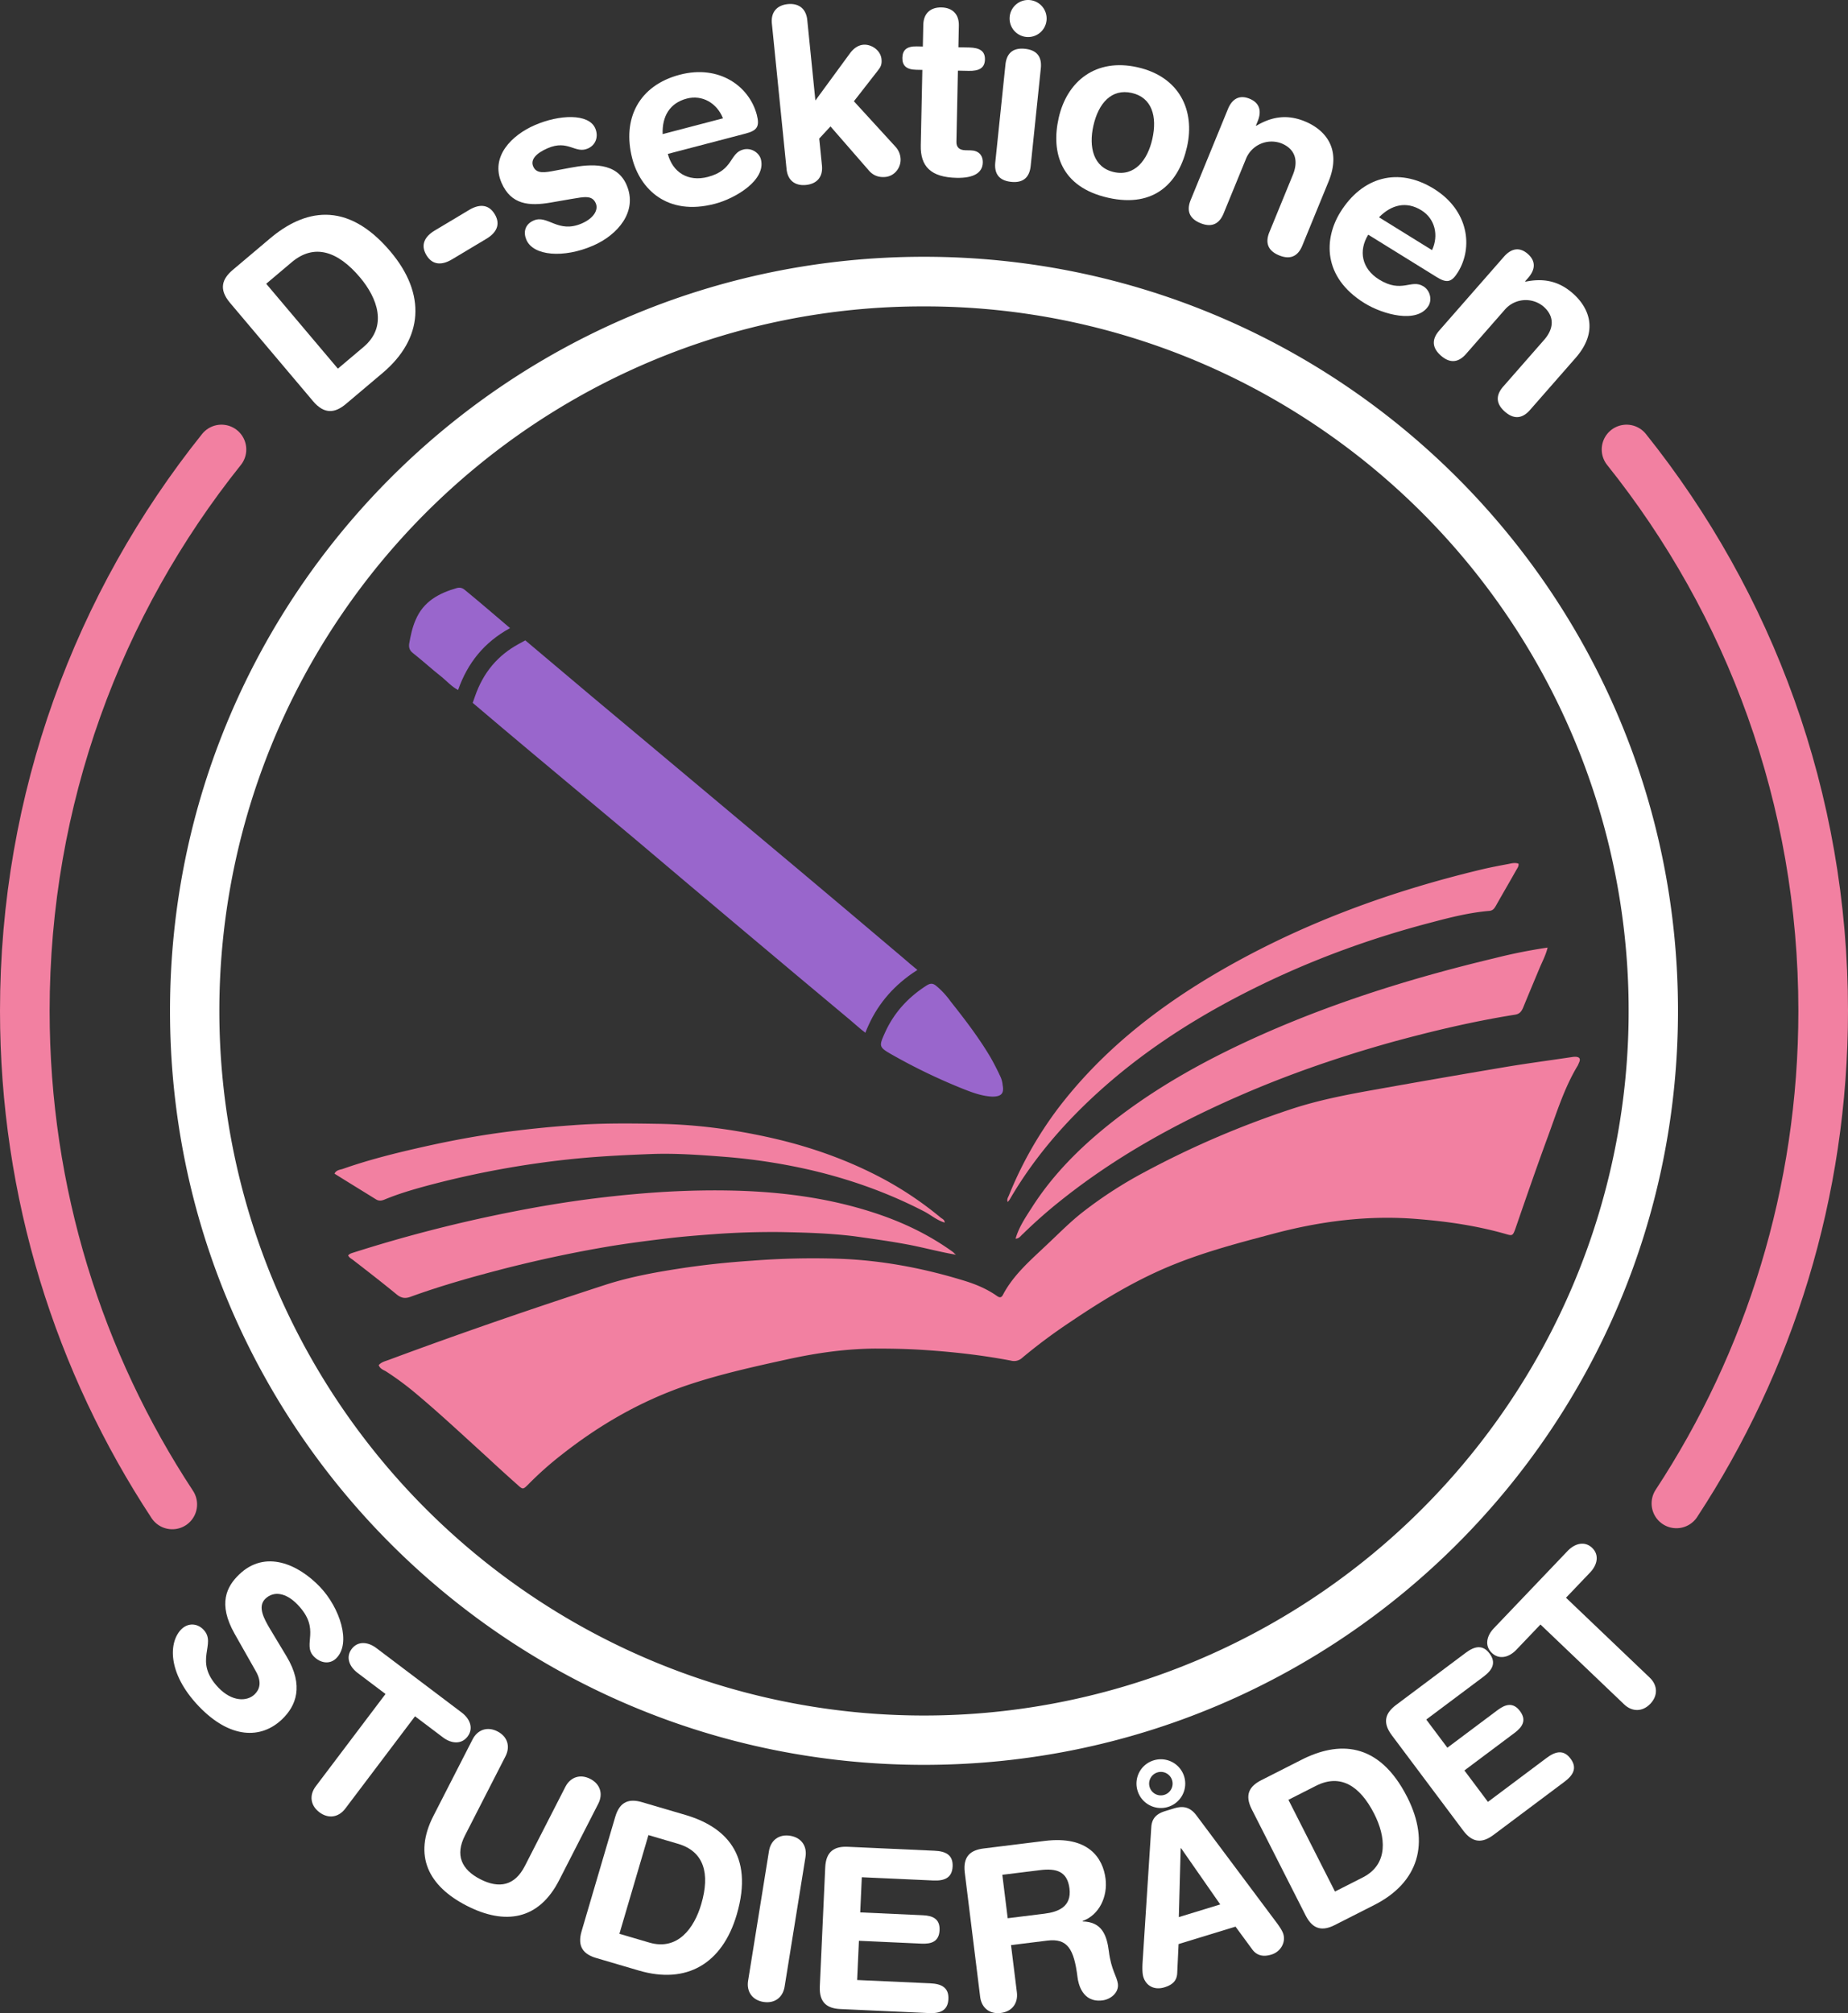
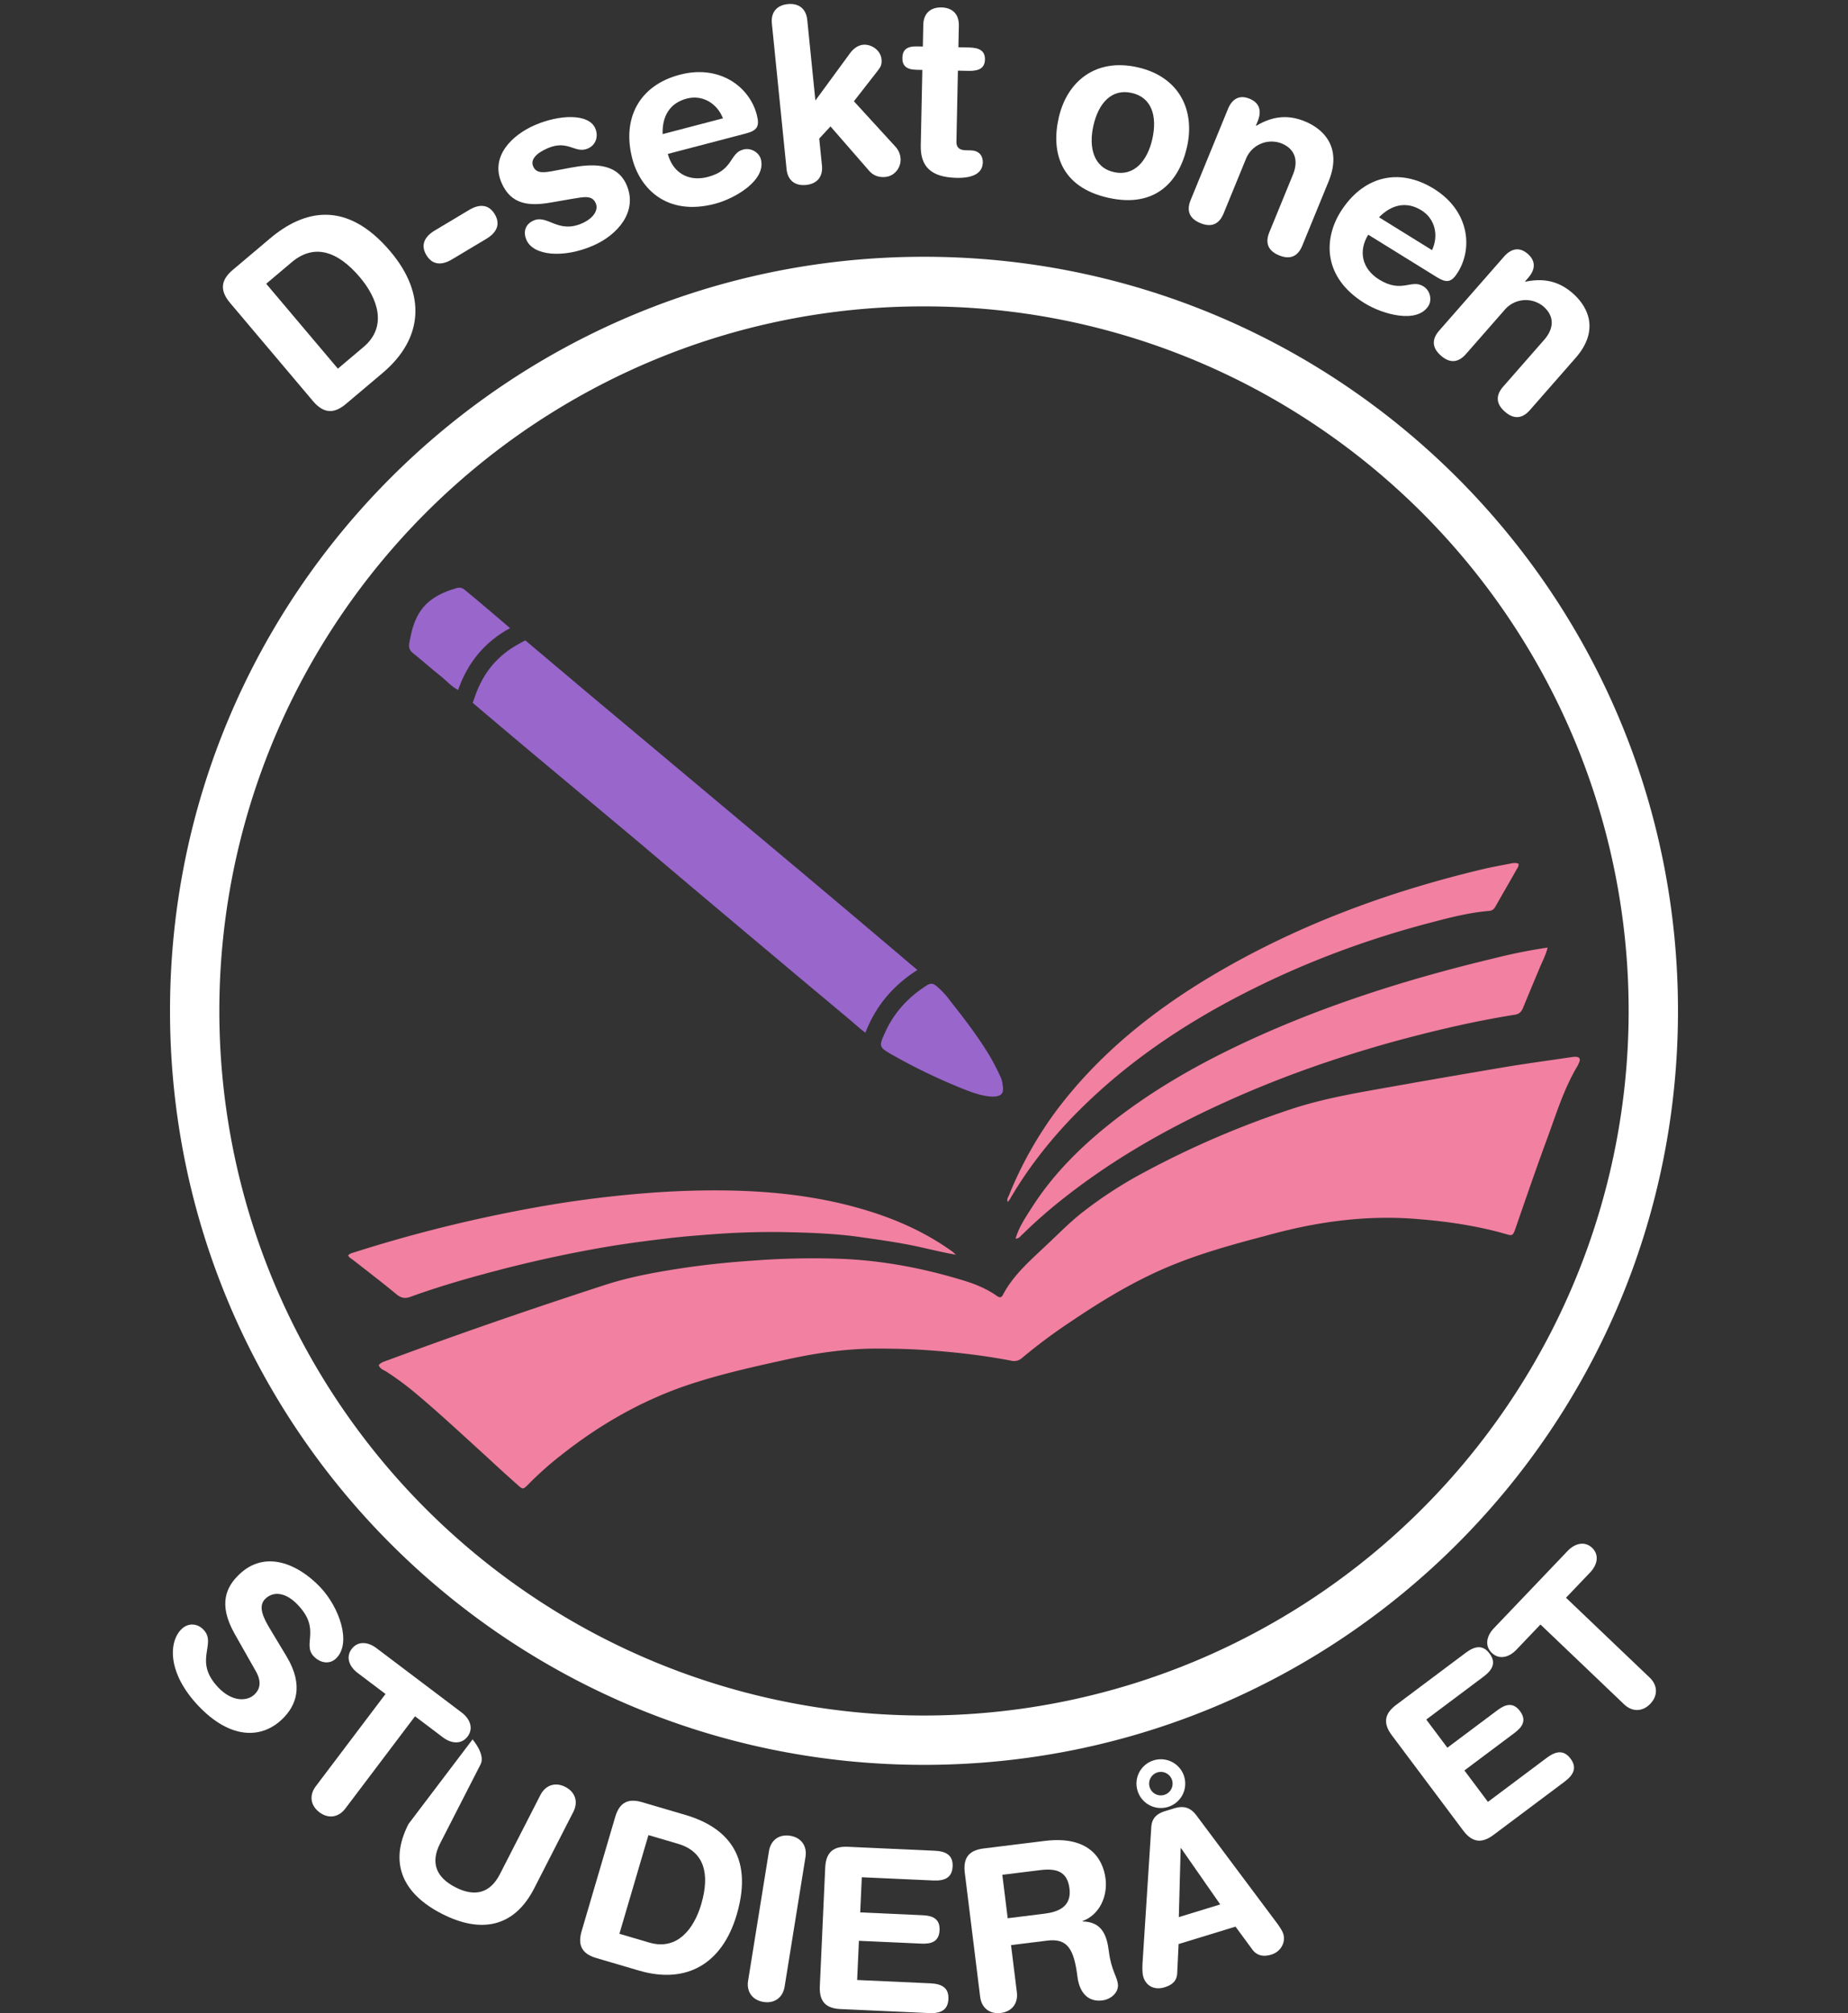
<svg xmlns="http://www.w3.org/2000/svg" viewBox="0 0 2048.084 2230.951">
  <rect x="0" y="0" width="2048.084" height="2230.951" fill="#333333" stroke="none" />
  <defs>
    <style>.cls-1{fill:#f280a1;}.cls-2{fill:#96c;}.cls-3{fill:#fff;}.cls-4{fill:none;stroke:#f280a1;stroke-linecap:round;stroke-miterlimit:10;stroke-width:55px;}</style>
  </defs>
  <g id="Layer_2" data-name="Layer 2">
    <g id="inner">
      <g id="dark">
        <g id="book">
          <path id="frame" class="cls-1" d="M419.709,1553.695c3.142-3.666,7.855-4.451,11.782-6.022,79.595-29.586,159.714-57.078,240.356-83.26,26.183-8.378,53.151-13.353,80.119-17.542s54.198-7.069,81.69-8.902a871.921,871.921,0,0,1,97.923-2.095c46.605,1.833,91.901,10.473,136.411,24.088,12.829,3.927,25.135,8.902,36.394,16.757,2.618,1.833,4.975,3.142,7.069-.785,12.044-23.041,31.943-39.536,50.27-57.078,13.091-12.306,25.659-25.135,40.059-36.132a468.811,468.811,0,0,1,65.718-42.416,1015.839,1015.839,0,0,1,165.474-70.955c28.277-9.164,57.34-14.924,86.664-20.161q72.264-12.96,144.528-25.135c25.921-4.451,52.103-7.855,78.286-11.782a19.818,19.818,0,0,1,3.927-.262c3.666.262,5.498,1.833,3.927,5.76-.524,1.309-1.047,2.356-1.571,3.666-14.924,24.612-23.303,51.842-32.99,78.286-12.568,34.037-24.35,68.336-36.132,102.374-3.142,8.902-3.666,8.378-11.782,6.022-31.419-8.902-63.623-13.615-96.09-16.233-55.245-4.713-109.181,2.357-162.594,16.757-35.608,9.426-71.216,18.852-105.516,32.466-41.892,16.495-80.118,39.536-117.298,64.671a601.21,601.21,0,0,0-53.412,39.797,13.249,13.249,0,0,1-12.568,3.142c-32.99-6.284-66.242-9.949-100.017-12.044-17.019-1.047-34.037-1.309-50.794-1.309-31.943.262-63.623,4.713-95.043,11.52-38.227,8.378-76.453,16.757-113.632,29.325-50.532,17.28-96.09,43.463-137.982,76.453a373.612,373.612,0,0,0-37.441,33.252c-5.76,5.76-6.022,5.76-11.782.524-11.782-10.473-23.302-20.946-34.823-31.681-25.397-23.041-50.532-46.605-76.715-68.598a327.897,327.897,0,0,0-34.561-25.659C424.684,1558.931,421.018,1557.622,419.709,1553.695Z" transform="translate(0 -40.896)" />
          <g id="pages">
            <path id="br" class="cls-1" d="M1125.54,1413.568c3.666-12.83,10.997-23.564,18.066-34.561,22.517-35.346,51.58-64.671,84.046-90.853,53.412-42.939,112.847-75.144,175.161-102.635,81.69-35.87,166.783-62.053,253.447-82.737a586.057,586.057,0,0,1,58.911-11.782c-2.095,8.64-6.022,15.71-9.164,23.302-6.022,14.4-12.044,28.801-18.066,43.463-1.833,4.189-3.927,6.808-8.902,7.593-46.081,7.331-91.377,18.066-136.411,30.372-58.125,16.233-115.203,35.87-170.71,60.22-69.384,30.372-135.102,66.765-194.798,114.156a546.709,546.709,0,0,0-43.463,38.227c-2.095,1.571-3.927,5.237-8.117,5.237Z" transform="translate(0 -40.896)" />
            <path id="bl" class="cls-1" d="M1059.56,1431.372c-17.019-2.88-33.514-7.331-50.532-10.735-20.422-3.927-41.107-6.807-61.791-9.688-27.23-3.404-54.721-4.189-81.951-4.713-24.612-.262-49.485.524-74.358,2.357-17.28,1.309-34.561,2.618-51.58,4.713-20.16,2.357-40.059,4.975-59.958,8.117-39.797,6.546-79.333,14.924-118.607,24.873-35.608,9.164-71.216,19.113-105.777,31.681-6.284,2.357-10.735,1.309-15.71-2.88-15.971-13.091-32.205-25.659-48.438-38.226-1.833-1.309-3.927-2.357-4.975-4.713,1.571-2.095,4.189-2.618,6.546-3.404A1586.3,1586.3,0,0,1,558.95,1385.553c33.514-6.807,67.289-12.568,101.326-16.757,25.135-3.142,50.532-5.498,75.929-7.069,27.23-1.571,54.198-2.095,81.166-1.309,51.318,1.571,102.112,8.379,151.073,24.35,31.419,10.211,61.267,24.35,88.235,43.987A13.715,13.715,0,0,0,1059.56,1431.372Z" transform="translate(0 -40.896)" />
            <path id="tr" class="cls-1" d="M1682.915,998c.524,2.88-1.309,4.975-2.618,7.331-7.331,13.091-14.924,25.921-22.255,39.012-1.833,3.142-3.404,5.76-7.855,6.022-21.47,1.833-42.416,7.069-63.1,12.568-74.62,19.375-146.099,46.343-214.435,81.951-55.245,28.801-106.825,62.576-153.429,104.468-39.274,35.346-73.573,74.882-100.279,120.963-.524.785-1.309,1.571-2.095,2.618-1.309-3.142.524-5.237,1.309-7.331a423.828,423.828,0,0,1,54.198-96.09c46.605-61.267,105.516-108.396,170.972-147.408,93.472-55.507,194.012-92.686,299.266-117.821,9.949-2.357,19.899-4.189,29.586-6.022C1675.846,997.477,1679.25,996.691,1682.915,998Z" transform="translate(0 -40.896)" />
-             <path id="tl" class="cls-1" d="M1046.992,1395.713c-8.378-2.357-14.924-8.117-22.255-12.044-40.845-21.208-83.784-36.394-128.294-46.605a655.027,655.027,0,0,0-92.686-14.139c-27.23-2.095-54.721-4.189-82.213-3.142-27.23,1.047-54.721,2.357-81.951,4.975A1035.727,1035.727,0,0,0,474.38,1354.607c-16.495,4.451-32.728,9.164-48.438,15.71-3.404,1.309-6.022,1.571-9.164-.262-15.186-9.426-30.634-18.852-46.081-28.539,2.095-4.189,6.022-4.189,9.164-5.237,31.943-11.258,64.933-19.113,98.184-26.444,29.063-6.284,58.125-11.52,87.712-15.186,23.041-2.88,46.081-5.237,69.122-6.807,30.634-2.357,61.267-2.095,92.162-1.571,44.772.524,89.021,6.546,132.745,16.757,41.107,9.688,80.642,23.826,118.083,43.725a386.356,386.356,0,0,1,64.933,43.725c1.309,1.047,4.189,2.094,4.189,5.236Z" transform="translate(0 -40.896)" />
          </g>
        </g>
        <g id="pen">
          <g id="tip">
            <path class="cls-2" d="M1099.67,1256.16c-10.997-.524-21.208-4.189-31.157-8.117a643.41,643.41,0,0,1-80.118-38.488c-14.662-8.378-14.4-9.164-7.331-24.873,9.949-21.731,25.397-38.488,45.296-51.318,4.451-2.88,7.331-3.404,11.782.524a90.19,90.19,0,0,1,15.186,16.495c15.971,20.161,31.681,40.583,44.772,62.838,3.666,6.546,7.069,13.091,10.211,19.899a28.435,28.435,0,0,1,2.88,10.211C1113.023,1252.756,1109.619,1256.16,1099.67,1256.16Z" transform="translate(0 -40.896)" />
          </g>
          <path id="body" class="cls-2" d="M1016.742,1115.787c-.43.27-.84.52-1.22.77-23.79,15.33-41.5,35.45-52.64,59.8l-.06.12c-1.37,3.05-2.69,5.97-3.77,8.85-5.97-4.31-11.09-9.3-16.48-13.74-40.58-33.77-80.9-67.81-121.48-101.85q-58.92-49.485-117.3-98.97-57.735-48.3-115.47-96.61c-21.21-17.8-42.41-35.61-63.62-53.67-.28-.24-.56-.48-.82-.7l2.67-7.61c9.15-26.05,24.95-44.92,48.31-57.66l7.31-3.99q73.65,62.325,147.8,124.15c51.32,42.94,102.37,85.88,153.69,128.82q58.92,49.485,117.3,98.97C1005.952,1106.877,1011.072,1111.148,1016.742,1115.787Z" transform="translate(0 -40.896)" />
          <g id="butt">
            <path class="cls-2" d="M565.284,736.96c-28.801,15.71-47.129,38.75-57.602,68.598-7.331-3.927-12.306-9.688-18.066-14.4-10.997-8.64-21.208-18.066-32.205-26.706-3.666-2.88-4.451-6.284-3.927-10.211,1.571-8.902,3.404-17.804,7.069-26.183,8.64-20.684,25.921-29.848,46.081-35.608,4.189-1.047,7.069.785,9.688,3.142C532.294,708.683,548.004,722.298,565.284,736.96Z" transform="translate(0 -40.896)" />
          </g>
        </g>
      </g>
    </g>
    <g id="outer">
      <g id="dark-2" data-name="dark">
        <g id="text">
          <path class="cls-3" d="M317.517,1876.368c19.812,32.954,10.323,55.208-4.837,69.739-23.463,22.489-57.923,21.582-92.175-14.153-35.98-37.54-33.299-72.315-19.222-85.809,7.22-6.92,17.29-6.529,24.209.69,15.396,16.062-12.045,34.4,16.671,64.36,14.704,15.341,31.317,15.692,39.98,7.39,5.234-5.017,8.588-13.079,1.427-25.608l-23.52-41.52c-18.917-33.465-8.788-52.522,5.109-65.843,28.877-27.679,65.308-11.347,89.353,13.74,22.143,23.102,35.27,62.81,17.943,79.416-7.4,7.093-17.787,4.928-24.706-2.292-13.147-13.716,8.586-29.699-17.882-57.312-13.146-13.717-26.729-15.242-35.753-6.593s-1.532,22.246,5.298,33.707Z" transform="translate(0 -40.896)" />
          <path class="cls-3" d="M427.243,1918.149l-30.92-23.357c-9.375-7.083-13.339-17.597-6.558-26.573s17.979-8.038,27.355-.955l94.552,71.43c9.376,7.083,13.339,17.597,6.558,26.573s-17.979,8.038-27.354.955l-30.919-23.358L382.65,2045.196c-7.384,9.774-18.74,11.534-28.714,4s-11.384-18.94-4-28.715Z" transform="translate(0 -40.896)" />
-           <path class="cls-3" d="M523.722,1968.504c5.58-10.905,16.461-14.604,27.588-8.91s14.49,16.683,8.91,27.588l-44.873,87.685c-11.162,21.81-3.934,37.866,16.986,48.572s38.172,7.178,49.333-14.633l44.873-87.685c5.581-10.904,16.461-14.604,27.589-8.909s14.49,16.683,8.909,27.588l-43.392,84.791c-22.551,44.065-59.838,49.978-102.345,28.224s-59.521-55.455-36.971-99.52Z" transform="translate(0 -40.896)" />
+           <path class="cls-3" d="M523.722,1968.504s14.49,16.683,8.91,27.588l-44.873,87.685c-11.162,21.81-3.934,37.866,16.986,48.572s38.172,7.178,49.333-14.633l44.873-87.685c5.581-10.904,16.461-14.604,27.589-8.909s14.49,16.683,8.909,27.588l-43.392,84.791c-22.551,44.065-59.838,49.978-102.345,28.224s-59.521-55.455-36.971-99.52Z" transform="translate(0 -40.896)" />
          <path class="cls-3" d="M681.847,2054.316c5.149-17.508,15.885-20.344,29.796-16.252l47.968,14.108c42.931,12.627,76.762,42.902,56.869,110.537-16.084,54.683-55.855,77.383-108.379,61.934l-47.248-13.896c-13.91-4.091-21.402-12.288-16.252-29.796Zm4.627,129.569,33.098,9.734c31.418,9.241,49.744-15.857,57.574-42.48,10.018-34.057,3.133-58.492-25.648-66.957l-32.857-9.664Z" transform="translate(0 -40.896)" />
          <path class="cls-3" d="M852.231,2092.248c1.948-12.095,11.158-18.968,23.5-16.98s18.928,11.405,16.98,23.499L869.577,2242.42c-1.947,12.095-11.157,18.968-23.498,16.98s-18.929-11.405-16.98-23.499Z" transform="translate(0 -40.896)" />
          <path class="cls-3" d="M914.573,2110.372c.828-18.232,10.579-23.545,25.064-22.887l96.149,4.364c11.987.544,20.57,4.438,19.98,17.424s-9.489,16.086-21.477,15.542l-79.168-3.594-1.769,38.959,69.428,3.152c10.739.487,19.094,3.87,18.516,16.607s-9.205,15.349-19.943,14.86l-69.429-3.151-1.973,43.455,81.166,3.685c11.987.544,20.569,4.438,19.98,17.424s-9.489,16.086-21.477,15.542l-98.147-4.456c-14.485-.657-23.714-6.832-22.887-25.064Z" transform="translate(0 -40.896)" />
          <path class="cls-3" d="M1069.236,2116.116c-2.242-18.112,6.479-24.986,20.87-26.768l67.733-8.386c48.381-5.989,64.568,18.961,67.426,42.035,2.396,19.353-6.652,39.869-25.452,46.731l.061.496c21.21.397,26.805,15.071,29.048,33.183,2.549,20.594,8.96,27.608,10.004,36.045,1.167,9.428-7.71,17.076-17.139,18.243-22.329,2.765-26.738-18.605-27.629-25.801-3.871-31.262-11.143-43.208-33.474-40.444l-40.193,4.976,6.481,52.351c1.505,12.157-5.421,21.328-17.826,22.863s-21.358-5.669-22.864-17.826Zm47.57,50.538,40.689-5.037c15.383-1.904,30.274-7.778,27.786-27.875-2.365-19.105-14.641-22.623-32.505-20.411l-41.93,5.19Z" transform="translate(0 -40.896)" />
          <path class="cls-3" d="M1278.654,1991.677a27,27,0,1,1-17.918,33.719A26.888,26.888,0,0,1,1278.654,1991.677Zm-2.706,74.032c.641-9.869,5.904-14.879,15.467-17.805l9.323-2.853c8.846-2.706,17.393-2.969,25.427,7.906l87.64,117.238c2.604,3.386,7.117,9.587,8.434,13.891,2.926,9.562-3.101,19.773-13.141,22.845-8.607,2.633-15.773,1.428-20.982-5.345l-18.818-25.615-63.112,19.312-1.501,31.832c-.289,8.455-4.836,13.245-14.159,16.098-10.758,3.292-20.217-1.134-23.436-11.652-1.317-4.304-1.048-11.968-.784-16.231Zm14.41-35.783a13,13,0,1,0-16.234-8.627A12.91,12.91,0,0,0,1290.358,2029.926Zm18.62,59.141-.479.146-2.048,76.184,45.899-14.045Z" transform="translate(0 -40.896)" />
-           <path class="cls-3" d="M1387.291,2045.946c-8.26-16.273-2.391-25.7,10.54-32.263l44.586-22.629c39.904-20.253,85.29-21.42,117.197,41.446,25.797,50.828,12.419,94.625-36.402,119.403l-43.918,22.289c-12.93,6.562-24.003,5.734-32.263-10.539Zm92.228,91.127,30.765-15.614c29.204-14.822,25.329-45.657,12.77-70.402-16.066-31.656-37.836-44.718-64.587-31.141l-30.542,15.5Z" transform="translate(0 -40.896)" />
          <path class="cls-3" d="M1542.485,1963.845c-10.94-14.606-6.784-24.904,4.82-33.597l77.034-57.7c9.604-7.194,18.706-9.639,26.499.767s2.889,18.451-6.716,25.645l-63.428,47.51,23.38,31.214,55.624-41.664c8.604-6.445,17.206-9.14,24.85,1.065s2.639,17.701-5.966,24.145l-55.624,41.664,26.077,34.815,65.029-48.708c9.604-7.194,18.705-9.639,26.499.767s2.889,18.451-6.716,25.645l-78.635,58.899c-11.605,8.693-22.656,9.786-33.597-4.82Z" transform="translate(0 -40.896)" />
          <path class="cls-3" d="M1707.252,1841.144l-26.752,28.034c-8.112,8.5-19.011,11.232-27.149,3.464s-5.922-18.781,2.19-27.281l81.808-85.73c8.112-8.5,19.011-11.23,27.15-3.464s5.921,18.781-2.191,27.282l-26.752,28.033,92.782,88.54c8.862,8.457,9.309,19.94.679,28.983s-20.121,9.135-28.983.678Z" transform="translate(0 -40.896)" />
          <path class="cls-3" d="M254.927,376.503c-12.717-15.06-8.883-26.424,3.082-36.527l41.26-34.839c36.928-31.181,84.348-43.657,133.471,14.519,39.716,47.036,36.51,96.39-8.67,134.539l-40.641,34.316c-11.965,10.103-23.81,11.978-36.527-3.082Zm119.537,72.931,28.469-24.039c27.025-22.819,15.309-54.273-4.026-77.171-24.735-29.294-50.856-37.63-75.612-16.727L295.03,355.362Z" transform="translate(0 -40.896)" />
          <path class="cls-3" d="M519.98,273.521c10.426-6.238,21.262-7.058,28.332,4.758s1.225,20.977-9.202,27.215l-38.228,22.874c-10.427,6.238-21.263,7.058-28.332-4.758s-1.225-20.977,9.202-27.215Z" transform="translate(0 -40.896)" />
          <path class="cls-3" d="M592.511,179.648c27.474-11.975,59.941-13.166,67.17,3.417,3.668,8.415,1.211,18.322-8.193,22.421-14.109,6.149-21.832-10.219-44.603-.293-12.623,5.502-19.28,12.527-15.935,20.2,3.668,8.415,12.698,6.835,24.915,4.456l16.608-3.115c22.594-4.252,50.873-6.269,61.877,18.977,12.838,29.454-9.693,55.474-36.92,67.34-32.671,14.24-66.262,11.504-74.029-6.317-3.453-7.92-2.126-17.04,8.021-21.463,15.594-6.796,26.788,14.832,53.52,3.181,12.871-5.609,18.558-14.862,15.321-22.288-3.991-9.158-12.56-7.191-26.833-4.799l-23.551,4.08c-23.305,3.972-43.416,2.429-53.988-21.827C543.052,214.165,567.512,190.544,592.511,179.648Z" transform="translate(0 -40.896)" />
          <path class="cls-3" d="M740.13,211.465c5.266,20.112,22.155,31.32,44.357,25.507,28.733-7.522,23.808-26.329,39.219-30.364,9.143-2.393,17.724,3.733,19.57,10.785,6.018,22.986-28.007,43.338-50.992,49.356-53.285,13.952-82.836-16.828-91.522-50-11.626-44.404,7.481-81.225,52.669-93.056,43.882-11.49,77.095,13.028,85.302,44.372,3.42,13.06.391,17.481-12.408,20.832Zm61.122-39.448c-6.672-16.954-23.083-26.333-40.062-21.888-19.066,4.993-27.483,19.756-26.806,39.395Z" transform="translate(0 -40.896)" />
          <path class="cls-3" d="M855.454,67.053c-1.301-12.895,5.812-20.396,17.632-21.588s20.288,4.737,21.589,17.632l8.996,89.186,38.641-52.744c3.596-4.705,8.375-8.443,14.285-9.04,8.864-.894,19.32,5.92,20.324,15.86.704,6.984-1.497,9.377-4.609,13.491l-25.95,33.282,46.36,50.682a21.511,21.511,0,0,1,5.303,12.219c1.003,9.94-6.135,19.886-16.611,20.943-9.67.976-15.262-3.345-18.65-7.345l-42.355-48.643-12.482,13.47,3.009,29.818c1.301,12.894-5.812,20.396-17.633,21.588s-20.287-4.738-21.588-17.632Z" transform="translate(0 -40.896)" />
          <path class="cls-3" d="M1022.21,118.363l-6.748-.141c-11.068-.232-15.566-4.646-15.387-13.285.182-8.638,4.86-12.861,15.928-12.63l6.749.141.503-24.025c.27-12.957,8.24-19.542,20.117-19.294s19.565,7.161,19.294,20.118l-.502,24.025,11.877.248c11.607.243,17.743,3.882,17.546,13.33s-6.48,12.828-18.088,12.585l-11.877-.248-1.648,78.823c-.125,5.939,3.047,9.246,10.065,9.393l5.669.119c8.638.181,13.665,5.147,13.49,13.515-.237,11.338-10.085,17.343-28.98,16.948-28.614-.598-40.244-12.724-39.758-35.94Z" transform="translate(0 -40.896)" />
-           <path class="cls-3" d="M1114.299,112.554c1.088-10.474,6.334-19.158,21.642-17.567s18.655,11.168,17.567,21.642l-11.247,108.228c-1.089,10.474-6.335,19.158-21.643,17.567s-18.655-11.168-17.566-21.642ZM1141.55,41.008a20.52,20.52,0,1,1-22.531,18.289A20.511,20.511,0,0,1,1141.55,41.008Z" transform="translate(0 -40.896)" />
          <path class="cls-3" d="M1260.695,115.45c46.355,10.452,63.986,47.641,54.841,88.202-8.671,38.454-35.031,68.213-87.444,56.395s-63.452-50.011-54.782-88.465C1182.455,131.022,1214.34,104.998,1260.695,115.45Zm-26.19,116.152c22.915,5.167,37.292-13.18,42.577-36.621,5.642-25.021-.413-46.038-22.801-51.086s-36.876,11.336-42.518,36.357C1206.479,203.694,1211.591,226.435,1234.505,231.602Z" transform="translate(0 -40.896)" />
          <path class="cls-3" d="M1360.869,161.768c4.504-10.993,12.469-16.192,23.962-11.483s13.521,14.001,9.018,24.994l-1.944,4.747.5.205c15.771-9.295,32.902-13.365,53.64-4.869,21.986,9.007,41.468,29.827,26.319,66.804l-29.069,70.957c-3.991,9.744-11.469,16.602-25.711,10.767s-14.759-15.967-10.767-25.711l26.101-63.711c6.039-14.741,3.093-28.203-12.647-34.651a30.612,30.612,0,0,0-39.504,17.371L1356.098,277.4c-3.992,9.744-11.47,16.601-25.711,10.767S1315.628,272.2,1319.62,262.456Z" transform="translate(0 -40.896)" />
          <path class="cls-3" d="M1516.385,300.966c-10.947,17.674-7.433,37.638,12.078,49.723,25.249,15.64,35.486-.887,49.028,7.502,8.034,4.976,9.508,15.417,5.668,21.614-12.512,20.2-50.706,9.563-70.905-2.949-46.825-29.005-44.879-71.629-26.822-100.781,24.171-39.022,64.022-50.544,103.732-25.947,38.562,23.887,43.679,64.851,26.616,92.395-7.108,11.477-12.4,12.328-23.648,5.361Zm70.705,17.117c7.69-16.516,3.181-34.873-11.74-44.115-16.756-10.379-33.254-6.306-47.021,7.716Z" transform="translate(0 -40.896)" />
          <path class="cls-3" d="M1666.799,325.344c7.828-8.937,17.05-11.268,26.392-3.083s8.244,17.632.416,26.568l-3.381,3.859.406.356c17.935-3.672,35.46-1.96,52.316,12.807,17.872,15.657,29.541,41.673,3.209,71.731L1695.63,495.26c-6.939,7.921-16.237,11.98-27.814,1.838s-8.777-19.893-1.838-27.814l45.368-51.789c10.497-11.982,12.08-25.672-.715-36.881a30.613,30.613,0,0,0-43.004,3.607l-42.878,48.946c-6.938,7.921-16.237,11.98-27.814,1.838s-8.776-19.893-1.838-27.814Z" transform="translate(0 -40.896)" />
        </g>
        <g id="circle">
          <path class="cls-3" d="M1024.042,380.45a776.718,776.718,0,0,1,436.413,133.285,783.055,783.055,0,0,1,282.883,343.498A779.519,779.519,0,0,1,1671.375,1597.48a783.053,783.053,0,0,1-343.498,282.883,779.518,779.518,0,0,1-740.247-71.963A783.063,783.063,0,0,1,304.747,1464.902a779.516,779.516,0,0,1,71.963-740.247A783.054,783.054,0,0,1,720.207,441.772,775.682,775.682,0,0,1,1024.042,380.45m0-55c-461.499,0-835.617,374.118-835.617,835.617s374.118,835.618,835.617,835.618S1859.66,1622.566,1859.66,1161.067,1485.541,325.45,1024.042,325.45Z" transform="translate(0 -40.896)" />
        </g>
        <g id="arcs">
-           <path id="arc_base" data-name="arc base" class="cls-4" d="M1802.638,539.009c136.389,170.488,217.946,386.749,217.946,622.059,0,201.528-59.821,389.084-162.673,545.88" transform="translate(0 -40.896)" />
-           <path id="arc_base-2" data-name="arc base" class="cls-4" d="M190.927,1708.094C87.613,1551.066,27.5,1363.087,27.5,1161.067c0-235.31,81.557-451.572,217.946-622.059" transform="translate(0 -40.896)" />
-         </g>
+           </g>
      </g>
    </g>
  </g>
</svg>